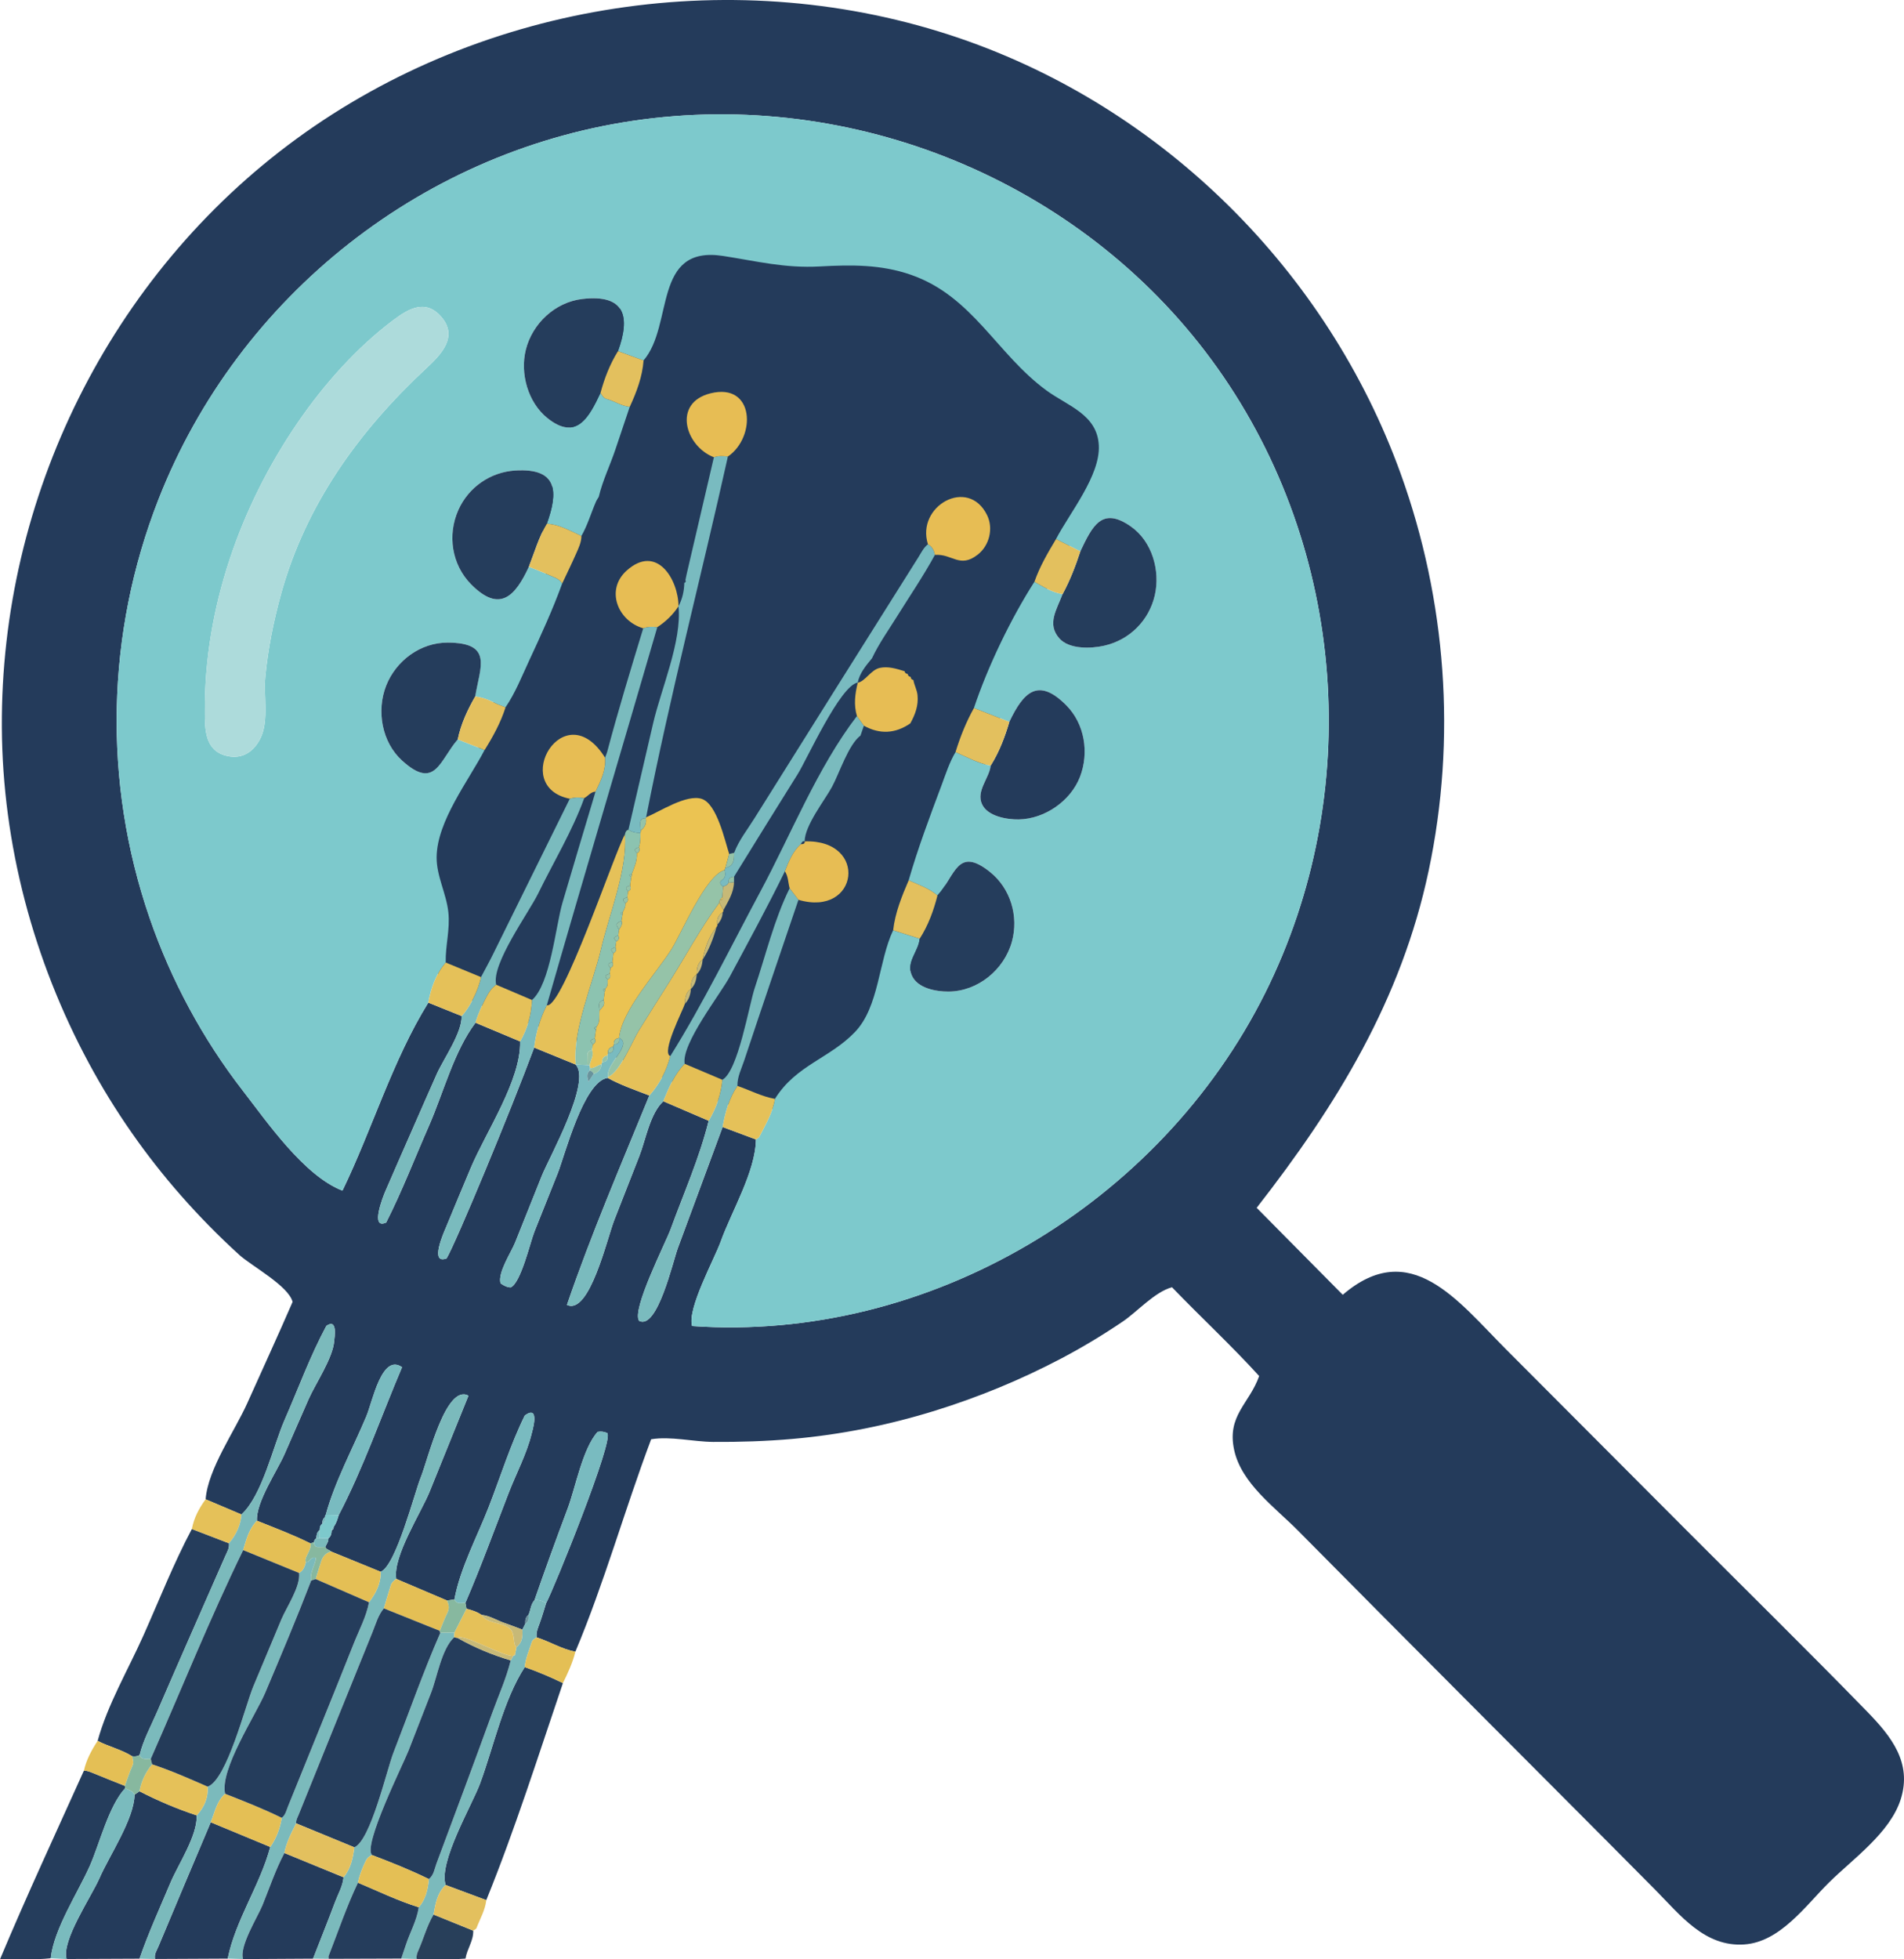
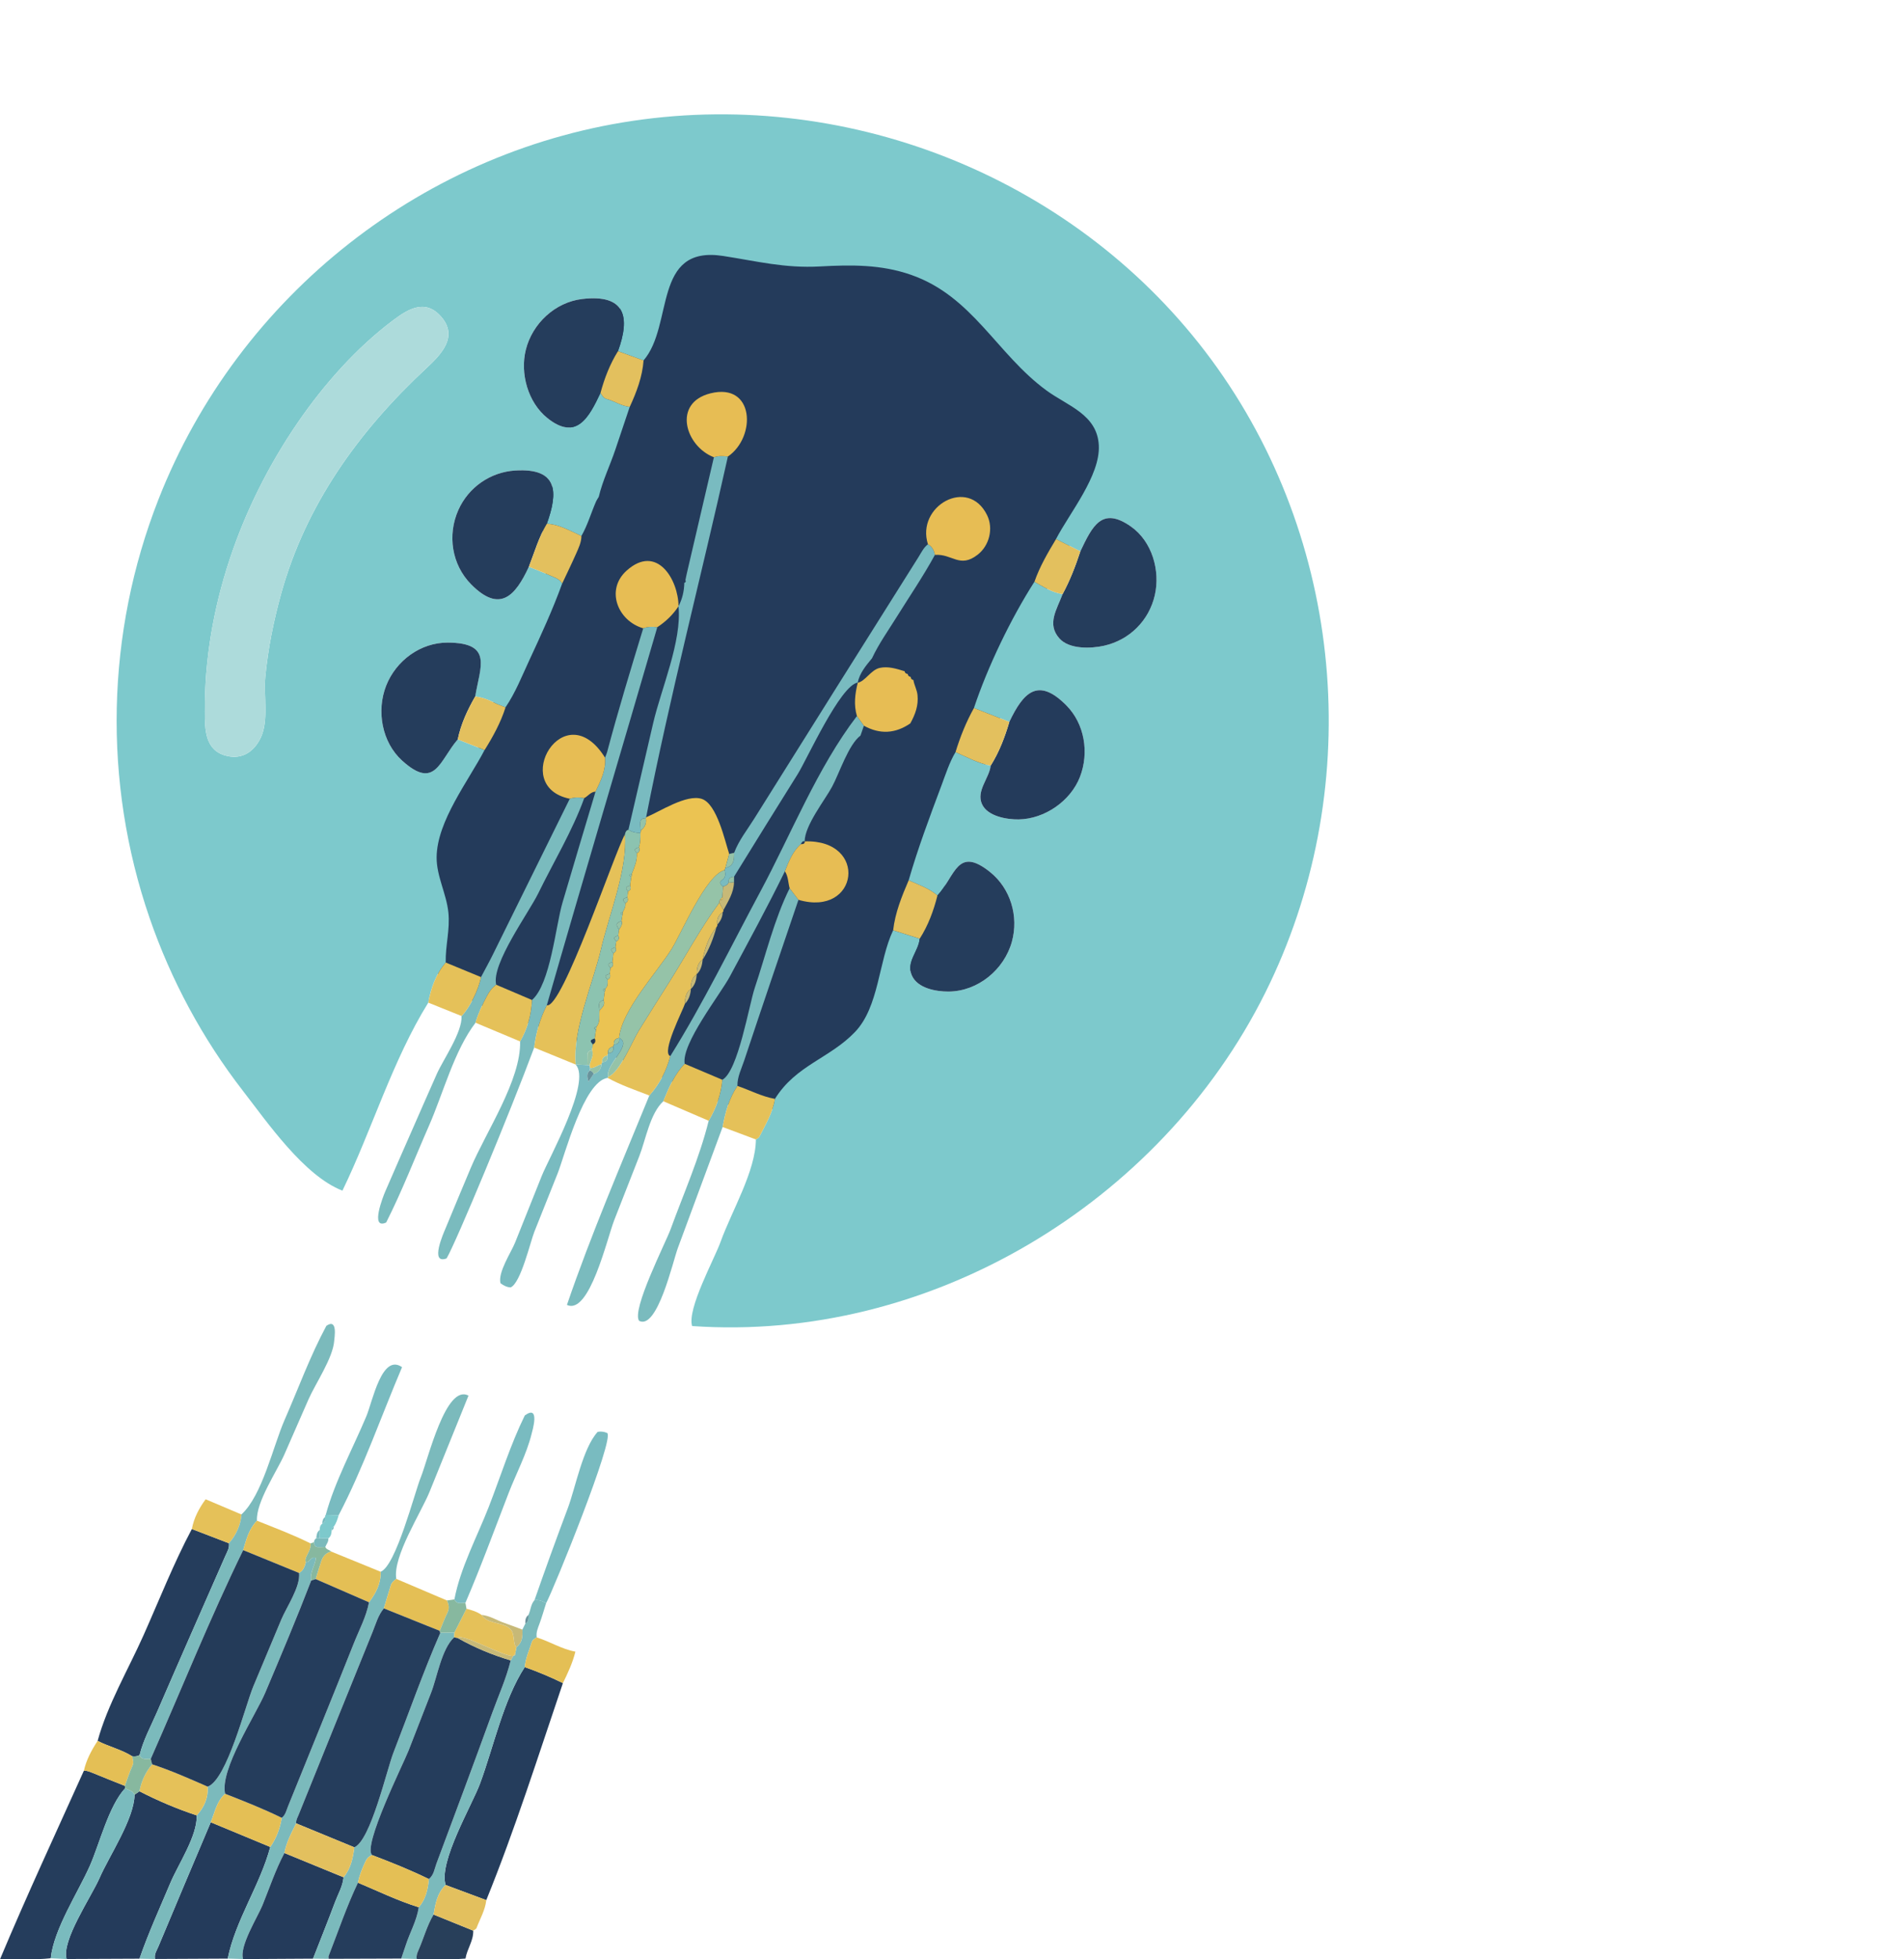
<svg xmlns="http://www.w3.org/2000/svg" id="a" viewBox="0 0 210.351 216.448">
-   <path d="M22.718,165.623c.253-3.351,3.234-7.564,4.602-10.618,1.67-3.727,3.381-7.437,5.005-11.184-.448-1.778-4.55-3.976-5.893-5.199-2.261-2.058-4.409-4.243-6.429-6.539-3.935-4.473-7.357-9.39-10.184-14.634C3.698,106.094.28,93.283.203,80.371.05,54.958,12.175,30.388,32.725,15.358,53.567.115,81.531-4.147,105.996,4.218c22.517,7.699,40.663,25.75,48.736,48.075,5.067,14.013,6.196,29.324,3.101,43.909-3.029,14.279-10.147,25.872-18.998,37.225,3.172,3.205,6.318,6.381,9.51,9.607,7.467-6.411,12.702.671,17.993,5.978,6.66,6.679,13.322,13.358,19.983,20.036,6.66,6.677,13.393,13.29,19.972,20.047,2.648,2.72,4.973,5.633,3.699,9.663-1.174,3.717-5.27,6.569-7.938,9.212-2.603,2.578-5.392,6.57-9.365,6.833-4.371.289-7.067-3.261-9.82-6.039-6.633-6.695-13.3-13.358-19.951-20.036-6.521-6.547-13.039-13.097-19.538-19.666-2.518-2.545-6.219-5.177-7.027-8.866-.839-3.829,1.68-5.118,2.758-8.187-3.059-3.367-6.427-6.484-9.63-9.807-1.911.516-3.825,2.691-5.421,3.774-2.209,1.499-4.499,2.878-6.862,4.12-4.43,2.329-9.082,4.245-13.861,5.73-5.143,1.598-10.416,2.659-15.782,3.131-2.915.256-5.846.349-8.772.329-2.177-.015-4.708-.647-6.843-.291-2.917,7.747-5.163,15.834-8.372,23.461-1.515-.274-2.82-1.12-4.27-1.57-.093-.552.13-1.031.312-1.532.271-.742.487-1.503.726-2.256.833-1.521,7.605-18.215,6.741-18.795-.342-.152-.691-.194-1.047-.125-1.656,1.811-2.455,6.179-3.301,8.431-1.269,3.376-2.498,6.759-3.681,10.166-.423.461-.412,1.1-.669,1.63-.324.244-.366.589-.34.957l-.33.66c-.651-.242-1.297-.501-1.955-.723-.857-.289-1.629-.818-2.557-.902-.499-.361-1.079-.523-1.66-.683-.04-.214-.08-.428-.121-.642,1.72-3.995,3.212-8.093,4.782-12.149.807-2.083,1.991-4.319,2.527-6.5.079-.32.989-3.309-.744-2.06-1.584,3.218-2.681,6.753-3.982,10.101-1.27,3.266-3.158,6.775-3.797,10.225-.273.04-.546.079-.818.119-1.868-.796-3.736-1.592-5.604-2.388-.415-2.457,2.764-7.351,3.69-9.65,1.423-3.533,2.855-7.063,4.287-10.592-2.502-1.341-4.462,7.036-5.278,9.046-.672,1.653-2.733,9.764-4.426,10.408-1.821-.744-3.642-1.488-5.463-2.232-.198-.195-.538-.209-.653-.51.127-.309.376-.575.339-.943.294-.223.354-.543.367-.883.164-.087.248-.219.228-.409.284-.378.415-.821.543-1.265,2.725-5.211,4.701-10.942,7.005-16.356-2.232-1.572-3.257,3.789-3.948,5.433-1.486,3.54-3.478,7.191-4.484,10.887-.072.065-.095.145-.07.238-.253.179-.314.438-.306.727-.24.173-.292.425-.289.698-.316.228-.353.57-.375.919-.167.097-.243.248-.258.435-.128.043-.256.087-.384.13-1.919-.958-3.927-1.707-5.913-2.506-.132-2.041,2.239-5.522,3.027-7.319.89-2.03,1.779-4.061,2.668-6.092.753-1.719,2.703-4.566,2.836-6.456.023-.323.418-2.551-.865-1.661-1.788,3.32-3.111,6.964-4.625,10.418-1.245,2.843-2.458,8.333-4.76,10.417-1.318-.559-2.636-1.117-3.954-1.676v-.003ZM67.127,119.074c1.471.805,3.056,1.342,4.613,1.946-3.124,7.648-6.43,15.31-9.103,23.13,2.482,1.183,4.436-7.346,5.226-9.367.921-2.356,1.843-4.712,2.768-7.067.706-1.799,1.182-4.716,2.655-6.06,1.67.718,3.339,1.436,5.009,2.154-1.008,4.078-2.768,8.043-4.208,11.987-.544,1.491-4.339,8.918-3.478,10.117,2.013,1.039,3.736-6.577,4.278-8.039,1.65-4.458,3.299-8.916,4.949-13.374,1.226.458,2.451.916,3.677,1.374-.022,3.503-2.698,7.955-3.895,11.295-.685,1.911-3.724,7.417-3.151,9.317,26.156,1.824,51.689-13.491,63.312-36.802,10.977-22.014,8.984-48.924-5.256-68.996-14.256-20.095-39.094-30.692-63.486-27.497-24.044,3.149-44.684,19.425-53.524,41.97-5.801,14.794-6.162,31.204-.986,46.236,2.366,6.871,5.858,13.356,10.311,19.102,2.675,3.452,6.756,9.388,10.997,11.03,3.27-6.741,5.528-14.397,9.485-20.768,1.224.492,2.448.984,3.672,1.476.105,1.781-2.022,4.81-2.721,6.376-.912,2.044-1.806,4.096-2.706,6.146-1.008,2.297-2.022,4.591-3.015,6.894-.192.445-1.713,4.239.115,3.398,1.757-3.467,3.172-7.147,4.736-10.706,1.56-3.55,2.78-8.277,5.136-11.364l4.925,2.065c.118,4.246-3.789,10.029-5.437,13.938-.945,2.242-1.879,4.489-2.81,6.738-.162.391-1.796,4.017.127,3.293,1.075-1.836,7.04-16.193,9.675-23.29,1.524.623,3.048,1.247,4.572,1.87,1.807,1.865-2.927,10.289-3.731,12.3-.983,2.459-1.968,4.918-2.951,7.378-.414,1.036-1.933,3.311-1.608,4.49.356.261.73.443,1.119.456,1.125-.483,2.173-5.029,2.628-6.169.856-2.144,1.712-4.289,2.568-6.433.778-1.948,2.858-10.151,5.516-10.544h-.003Z" fill="#243b5b" stroke-width="0" />
  <g id="b">
    <path d="M112.938,34.723c-4.249-3.518-8.103-6.545-13.769-7.234-6.911-.841-14.999-1.307-21.943-.463-6.271.762-8.458,6.143-10.737,11.349-2.823,6.448-5.268,13.247-6.5,20.199-.284,1.606-.162,3.359.324,4.939-1.02,1.646-1.949,3.324-2.756,5.013-2.402,5.031-2.982,10.896-5.481,15.784-1.391,2.72-4.241,4.072-5.613,6.797-1.451,2.881-1.111,6.27-.659,9.347.97,6.601,3.324,9.283,9.532,11.466,7.302,2.568,14.344,5.489,21.387,8.695,5.23,2.381,10.034,2.981,14.815-.677,5.484-4.195,8.55-11.19,11.065-17.418,4.846-12,7.805-24.672,12.726-36.643,2.316-5.633,6.243-10.583,8.475-16.133,2.723-6.772-6.547-11.448-10.864-15.022Z" fill="#243b5b" stroke-width="0" />
  </g>
  <path d="M15.411,216.376c-2.685.012-5.369.023-8.054.035-.586-2.038,2.742-6.886,3.635-8.935,1.093-2.506,3.823-6.51,3.876-9.223.18-.123.361-.246.541-.369,2.041,1.045,4.144,1.943,6.323,2.66.083,2.265-2.04,5.398-2.909,7.462-1.168,2.774-2.429,5.524-3.411,8.369h0Z" fill="#243b5b" stroke-width="0" />
  <path d="M62.19,185.931c-2.715,8-5.289,16.147-8.466,23.976-1.496-.557-2.992-1.114-4.489-1.672-.816-2.518,2.918-8.831,3.794-11.193,1.5-4.043,2.581-9.242,4.945-12.878,1.442.502,2.845,1.095,4.216,1.767Z" fill="#253d5c" stroke-width="0" />
  <path d="M10.786,192.315c1.082-3.984,3.388-7.895,5.067-11.662,1.744-3.912,3.332-7.962,5.343-11.744,1.364.524,2.728,1.049,4.092,1.573.086.52-.19.939-.384,1.382-2.518,5.741-5.054,11.475-7.541,17.23-.684,1.582-1.528,3.103-1.943,4.795-.257.147-.534.154-.818.124-1.19-.75-2.576-1.059-3.816-1.698h0Z" fill="#253d5c" stroke-width="0" />
  <path d="M5.606,216.332c-1.823.193-3.644.051-5.606.109,2.991-7.129,6.174-13.964,9.27-20.838.332-.008.627.111.931.236,1.194.493,2.395.966,3.594,1.446,0,.09.008.179.024.267-1.813,1.967-2.821,6.13-3.882,8.54-1.292,2.934-3.992,6.997-4.33,10.24h-.001Z" fill="#253d5c" stroke-width="0" />
  <path d="M25.157,216.368l-8.028.039c-.12-.525.194-.951.373-1.382,1.909-4.581,3.85-9.149,5.782-13.721,2.191.91,4.383,1.821,6.574,2.731-1.126,4.219-3.832,8.051-4.702,12.333h.001Z" fill="#243b5b" stroke-width="0" />
  <path d="M25.157,216.368c.87-4.282,3.575-8.113,4.702-12.333.674-.975,1.078-2.056,1.268-3.221.416-.315.505-.806.685-1.251,2.43-6.008,4.887-12.005,7.278-18.028.593-1.494,1.373-2.926,1.677-4.53.756-1.001,1.327-2.072,1.287-3.376,1.693-.644,3.754-8.754,4.426-10.408.816-2.009,2.776-10.386,5.278-9.046-1.432,3.53-2.864,7.059-4.287,10.592-.926,2.299-4.105,7.193-3.69,9.65-.257.189-.504.395-.602.708-.266.847-.516,1.7-.772,2.55-.637.762-.884,1.715-1.245,2.605-2.737,6.738-5.454,13.483-8.181,20.225-.121.299-.295.58-.258.921-.527,1.054-1.084,2.097-1.301,3.274-.968,1.823-1.639,3.829-2.413,5.741-.53,1.311-2.59,4.55-2.156,5.972-.565-.016-1.131-.031-1.696-.047v.002Z" fill="#7bbabc" stroke-width="0" />
  <path d="M26.853,216.415c-.434-1.422,1.626-4.661,2.156-5.972.774-1.912,1.444-3.919,2.413-5.741l6.533,2.681c-.086.981-.595,1.82-.93,2.714-.788,2.101-1.624,4.184-2.44,6.275-2.577.015-5.154.03-7.732.045v-.002Z" fill="#243b5b" stroke-width="0" />
  <path d="M23.284,201.304c-1.932,4.572-3.872,9.14-5.782,13.721-.179.431-.493.857-.373,1.382-.573-.01-1.145-.02-1.718-.03.982-2.845,2.243-5.596,3.411-8.369.869-2.064,2.992-5.197,2.909-7.462.827-.898,1.284-1.937,1.21-3.177,2.128-.751,4.19-9.04,5.039-11.063,1.038-2.474,2.075-4.948,3.109-7.423.548-1.311,2.136-3.628,1.946-5.12.473-.254.634-.705.75-1.185.46.072.503-.687,1.114-.485-.066.848-.705,1.608-.517,2.505-1.606,4.166-3.336,8.272-5.077,12.383-1.059,2.501-5.051,8.498-4.433,11.176-.945.839-1.132,2.061-1.589,3.146h.001Z" fill="#7bbabc" stroke-width="0" />
  <path d="M57.974,184.164c-2.364,3.636-3.445,8.835-4.945,12.878-.876,2.361-4.61,8.675-3.794,11.193-.938.887-1.129,2.079-1.335,3.266-.742,1.248-1.101,2.659-1.685,3.975-.132.298-.242.596-.176.93-.57-.014-1.14-.027-1.71-.041.169-.499.345-.996.506-1.498.45-1.398,1.211-2.69,1.428-4.169.769-.898,1.019-1.981,1.112-3.12.557-.432.621-1.118.842-1.709,2.075-5.549,4.149-11.099,6.171-16.668.697-1.919,1.544-3.787,2.034-5.78l.29-.501.025-.025c.178-.019.279-.091.2-.288l.116-.65c.661-.496.695-1.205.656-1.938l.33-.66c.404-.216.345-.596.34-.957.257-.529.246-1.169.669-1.63.476-.077.887.101,1.288.323-.239.753-.455,1.515-.726,2.256-.183.5-.406.98-.312,1.532-.227.133-.462.246-.551.534-.281.908-.687,1.781-.773,2.744v.003Z" fill="#7bbabc" stroke-width="0" />
  <path d="M34.584,216.37c.816-2.09,1.652-4.174,2.44-6.275.335-.894.844-1.733.93-2.714.804-.956,1.037-2.118,1.191-3.308,1.806-.756,3.589-8.58,4.317-10.449,1.72-4.418,3.282-8.902,5.183-13.249l1.559-.032c-.01.176-.021.353-.031.529-1.386,1.282-1.882,4.414-2.535,6.093-.834,2.142-1.668,4.284-2.503,6.425-.555,1.425-5.088,10.512-4.027,11.539-.309.124-.539.31-.692.63-.374.779-.703,1.569-.868,2.421-1.256,2.626-2.181,5.384-3.237,8.089-.036.092-.002.212,0,.32-.575-.006-1.151-.013-1.726-.019h0Z" fill="#7bbabc" stroke-width="0" />
  <path d="M36.31,216.389c0-.107-.036-.227,0-.32,1.056-2.706,1.982-5.464,3.237-8.089,2.226.936,4.403,1.995,6.715,2.717-.217,1.478-.977,2.77-1.428,4.169-.162.502-.337.999-.506,1.498-2.673.008-5.346.017-8.02.025h.002Z" fill="#253d5c" stroke-width="0" />
  <path d="M5.606,216.332c.338-3.244,3.039-7.307,4.33-10.24,1.061-2.41,2.069-6.574,3.882-8.54.37.204.847.248,1.049.703-.052,2.712-2.783,6.717-3.876,9.223-.893,2.048-4.22,6.896-3.635,8.935-.584-.027-1.167-.053-1.751-.08h.001Z" fill="#7abbbe" stroke-width="0" />
  <path d="M46.04,216.405c-.066-.334.044-.632.176-.93.584-1.315.942-2.727,1.685-3.975,1.46.592,2.92,1.184,4.381,1.777.039,1.121-.679,1.998-.855,3.088-1.866.136-3.626.072-5.386.04h0Z" fill="#283f5a" stroke-width="0" />
  <path d="M52.281,213.277c-1.46-.592-2.92-1.184-4.381-1.777.206-1.186.398-2.378,1.335-3.266,1.496.557,2.992,1.114,4.489,1.672-.122,1.111-.694,2.067-1.081,3.086-.047.123-.238.191-.362.284h0Z" fill="#e3c05e" stroke-width="0" />
  <path d="M57.974,184.164c.086-.963.493-1.836.773-2.744.089-.288.324-.402.551-.534,1.45.45,2.755,1.295,4.27,1.57-.299,1.222-.828,2.353-1.379,3.475-1.371-.672-2.774-1.265-4.216-1.767h.001Z" fill="#e4bf55" stroke-width="0" />
  <path d="M25.288,170.483c-1.364-.524-2.728-1.049-4.092-1.573.226-1.225.793-2.293,1.521-3.286,1.318.559,2.636,1.117,3.954,1.676-.039,1.062-.574,2.293-1.383,3.184h0Z" fill="#e5c159" stroke-width="0" />
  <path d="M13.794,197.284c-1.199-.48-2.401-.953-3.594-1.446-.303-.125-.598-.244-.931-.236.27-1.204.846-2.267,1.516-3.287,1.24.639,2.626.948,3.816,1.698.064.349.22.658.031,1.057-.336.711-.565,1.473-.839,2.214h0Z" fill="#e4bf55" stroke-width="0" />
  <path d="M47.316,110.762c-3.957,6.37-6.215,14.026-9.485,20.768-4.241-1.642-8.321-7.578-10.997-11.03-4.453-5.746-7.945-12.231-10.311-19.102-5.175-15.032-4.814-31.442.986-46.236,8.84-22.546,29.48-38.821,53.524-41.97,24.392-3.195,49.23,7.402,63.486,27.497,14.24,20.072,16.232,46.982,5.256,68.996-11.623,23.311-37.157,38.626-63.312,36.802-.573-1.9,2.466-7.405,3.151-9.317,1.197-3.34,3.873-7.793,3.895-11.295.126-.093.308-.158.371-.283.685-1.354,1.49-2.661,1.733-4.198,2.319-3.736,6.062-4.472,8.849-7.395,2.67-2.8,2.584-7.803,4.21-11.231.978.309,1.957.619,2.935.928-.126,1.421-1.528,2.564-.865,4.067.624,1.416,2.665,1.78,4.039,1.774,3.255-.014,6.161-2.42,7.013-5.52.765-2.782-.144-5.866-2.419-7.686-3.638-2.911-3.821.432-5.807,2.592-.933-.801-2.085-1.185-3.181-1.676,1.025-3.552,2.324-7.011,3.621-10.469.469-1.249.867-2.534,1.556-3.693,1.272.557,2.493,1.244,3.884,1.492-.154,1.388-1.61,2.773-.968,4.236.603,1.374,2.784,1.728,4.068,1.706,2.871-.049,5.728-2.032,6.759-4.686,1.04-2.678.525-5.868-1.507-7.916-3.136-3.16-4.744-1.417-6.291,1.828-1.304-.511-2.607-1.022-3.911-1.533,1.526-4.572,4.081-9.881,6.681-13.941.996.547,1.951,1.189,3.113,1.356-.646,1.726-1.761,3.294-.366,4.887,1.091,1.245,3.534,1.139,4.953.818,2.81-.636,4.956-2.775,5.598-5.576.619-2.703-.289-5.94-2.639-7.591-3.238-2.275-4.268-.006-5.586,2.742-.896-.452-1.791-.904-2.687-1.356,1.511-2.901,4.902-7.005,4.73-10.355-.176-3.422-3.459-4.355-5.805-6.078-5.488-4.029-8.133-10.39-14.947-12.76-3.323-1.156-6.613-1.114-10.061-.923-3.887.215-6.969-.585-10.696-1.16-7.834-1.208-5.418,7.652-8.788,11.542l-2.826-1.029c1.346-3.701.888-6.333-3.958-5.759-2.99.354-5.504,2.708-6.225,5.605-.654,2.627.23,5.827,2.388,7.553,3.198,2.558,4.593-.085,5.862-2.785.168.277.345.581.665.666.877.232,1.643.789,2.57.868-.526,1.564-1.057,3.125-1.577,4.691-.586,1.764-1.417,3.442-1.847,5.261-.104.178-.226.347-.308.535-.549,1.256-.921,2.587-1.608,3.784-1.239-.55-2.415-1.277-3.822-1.349,1.262-3.504,1.257-6.17-3.482-5.883-2.752.167-5.172,1.852-6.291,4.36-1.233,2.764-.737,6.047,1.406,8.213,3.173,3.208,4.882,1.297,6.382-1.94.743.302,1.498.578,2.224.917.522.244,1.133.375,1.459.935-1.048,2.898-2.339,5.695-3.636,8.486-.817,1.758-1.527,3.576-2.626,5.194-.431-.176-.88-.32-1.29-.536-.652-.344-1.331-.573-2.06-.661.532-3.265,2.007-5.937-3.037-5.955-3.015-.011-5.716,1.997-6.802,4.759-1.088,2.767-.481,6.25,1.773,8.286,3.656,3.301,4.112-.016,6.138-2.355.988.393,1.976.786,2.964,1.179-1.789,3.426-5.255,7.849-5.295,11.828-.021,2.103,1.08,4.02,1.297,6.106.199,1.917-.337,3.653-.293,5.54-1.09,1.282-1.624,2.807-1.928,4.431h0ZM22.63,78.554c0,2.043,0,4.385,2.437,4.953,1.767.412,3.033-.539,3.737-2.011.902-1.888.312-4.656.506-6.713.291-3.082.906-6.141,1.728-9.122,2.74-9.937,8.636-18.077,16.073-24.993,1.634-1.519,3.537-3.474,1.639-5.666-1.743-2.013-3.624-.89-5.3.366-4.075,3.051-7.673,7.119-10.545,11.303-6.36,9.262-10.34,20.56-10.274,31.884h0Z" fill="#7dc9cc" stroke-width="0" />
  <path d="M59.015,115.725c-2.636,7.096-8.6,21.454-9.675,23.29-1.923.724-.289-2.902-.127-3.293.931-2.248,1.865-4.495,2.81-6.738,1.648-3.909,5.555-9.692,5.437-13.938.811-1.418,1.25-2.943,1.313-4.576,2.04-1.772,2.613-8.173,3.366-10.743,1.201-4.097,2.432-8.184,3.654-12.275.568-1.191,1.171-2.373,1.048-3.757.078-.202.175-.398.23-.606,1.221-4.592,2.604-9.137,3.992-13.681.507-.189,1.027-.198,1.555-.123-4.052,13.928-8.206,27.825-12.207,41.768-.757,1.47-1.186,3.038-1.396,4.672Z" fill="#7abbbe" stroke-width="0" />
  <path d="M73.284,121.656c-1.473,1.343-1.948,4.26-2.655,6.06-.924,2.355-1.846,4.711-2.768,7.067-.79,2.02-2.744,10.549-5.226,9.367,2.673-7.82,5.979-15.482,9.103-23.13,1.119-1.265,1.891-2.715,2.315-4.351,3.649-5.838,6.696-12.118,9.952-18.183,3.384-6.305,6.307-13.697,10.666-19.386.257.357.513.714.77,1.071-.124.361-.248.723-.373,1.084-1.341,1.016-2.336,4.171-3.148,5.669-.804,1.484-3.014,4.261-3.023,6.025l.018-.006c-.28-.082-.339.156-.453.315-.896.815-1.322,1.904-1.748,2.993-1.924,3.936-4.02,7.778-6.09,11.638-1.071,1.997-5.365,7.416-4.981,9.631-1.141,1.177-1.754,2.655-2.359,4.137h0Z" fill="#7abbbe" stroke-width="0" />
  <path d="M25.288,170.483c.809-.891,1.344-2.122,1.383-3.184,2.302-2.084,3.515-7.574,4.76-10.417,1.513-3.454,2.837-7.098,4.625-10.418,1.283-.89.888,1.338.865,1.661-.133,1.89-2.083,4.737-2.836,6.456-.889,2.031-1.778,4.061-2.668,6.092-.787,1.797-3.159,5.278-3.027,7.319-.889.904-1.181,2.088-1.524,3.249-3.682,7.541-6.818,15.384-10.211,23.06-.45-.024-.978.187-1.236-.412.415-1.692,1.26-3.213,1.943-4.795,2.487-5.755,5.022-11.488,7.541-17.23.194-.443.47-.861.384-1.382h0Z" fill="#7bbabc" stroke-width="0" />
  <path d="M52.535,112.981c-2.357,3.087-3.577,7.814-5.136,11.364-1.564,3.559-2.98,7.239-4.736,10.706-1.827.841-.306-2.953-.115-3.398.993-2.303,2.007-4.597,3.015-6.894.9-2.05,1.794-4.102,2.706-6.146.698-1.565,2.825-4.595,2.721-6.376.863-.839,1.929-2.969,2.15-4.297.428-.809.874-1.609,1.28-2.429,2.848-5.756,5.687-11.516,8.529-17.275.525-.176,1.059-.173,1.597-.072-1.3,3.617-3.411,7.101-5.098,10.556-1.018,2.085-5.193,7.788-4.628,10.062-.446.323-.76.742-1.018,1.232-.504.956-.967,1.925-1.266,2.966h0Z" fill="#7abbbe" stroke-width="0" />
  <path d="M79.834,124.5c-1.65,4.458-3.299,8.916-4.949,13.374-.541,1.463-2.265,9.079-4.278,8.039-.861-1.199,2.934-8.626,3.478-10.117,1.44-3.944,3.2-7.909,4.208-11.987.828-1.401,1.37-2.897,1.509-4.527,1.749-.949,2.94-8.237,3.586-10.163,1.215-3.624,2.147-7.559,3.85-10.992l.973,1.276c-2.006,5.92-4.031,11.834-5.998,17.767-.3.906-.762,1.79-.745,2.788-.927,1.376-1.335,2.938-1.633,4.54v.002Z" fill="#7abbbe" stroke-width="0" />
  <path d="M59.015,115.725c.209-1.634.639-3.202,1.396-4.672,1.695.443,7.501-16.928,8.637-18.888.31,3.902-1.76,8.898-2.641,12.68-.848,3.642-3.178,9-2.795,12.749h-.024c-1.524-.622-3.048-1.245-4.572-1.869h-.001Z" fill="#e5c159" stroke-width="0" />
  <path d="M74.054,116.669c-.423,1.635-1.195,3.085-2.315,4.351-1.556-.604-3.141-1.141-4.613-1.946l.058-.129c1.247-.392,2.706-4.002,3.372-5.07,1.059-1.7,2.117-3.399,3.193-5.088,1.916-3.007,3.607-6.214,5.726-9.083.148.28.297.56.445.839.015.096-.014.176-.086.241-.493.322-.668.781-.582,1.351.011.109-.021.203-.096.282-.848,1.054-1.27,2.29-1.533,3.593h.008c-.594.386-.639.998-.661,1.619l.006.002c-.575.398-.645,1-.658,1.626l.009-.005c-.582.402-.642,1.015-.662,1.643-.226.73-2.641,5.386-1.612,5.773h0Z" fill="#e5c159" stroke-width="0" />
  <path d="M67.185,118.944l-.058.129c-2.658.393-4.738,8.596-5.516,10.544-.856,2.144-1.712,4.288-2.568,6.433-.455,1.14-1.503,5.687-2.628,6.169-.389-.013-.763-.196-1.119-.456-.324-1.179,1.194-3.454,1.608-4.49.983-2.46,1.968-4.918,2.951-7.378.804-2.011,5.538-10.435,3.731-12.3h.024c.419.019.839.039,1.258.059.092.008.185.012.277.011.016.108.031.217.047.325-.019.09-.031.18-.037.271-.377.327-.307.71-.144,1.244.235-.358.406-.617.576-.876.531-.173.818-.526.863-1.06.006-.086.034-.165.083-.236.481-.021.654-.28.571-.737.004-.086.029-.166.075-.239.489-.021.662-.282.568-.747.002-.083.025-.16.071-.23.469-.012.674-.238.579-.71l-.013-.026c1.602.716-1.488,2.892-1.199,4.296v.004Z" fill="#79bbc0" stroke-width="0" />
  <path d="M50.202,176.686c.64-3.449,2.527-6.959,3.797-10.225,1.302-3.347,2.398-6.882,3.982-10.101,1.733-1.249.823,1.74.744,2.06-.536,2.181-1.721,4.417-2.527,6.5-1.57,4.056-3.062,8.154-4.782,12.149-.444-.005-.954.199-1.214-.384h0Z" fill="#79bbc0" stroke-width="0" />
  <path d="M60.337,177.097c-.401-.222-.812-.4-1.288-.323,1.183-3.407,2.412-6.789,3.681-10.166.847-2.253,1.645-6.621,3.301-8.431.355-.069.704-.027,1.047.125.864.58-5.908,17.273-6.741,18.795Z" fill="#79bbc0" stroke-width="0" />
  <path d="M35.986,167.35c1.006-3.696,2.998-7.347,4.484-10.887.69-1.644,1.715-7.005,3.948-5.433-2.304,5.413-4.28,11.145-7.005,16.356-.476-.012-.951-.024-1.427-.036h0Z" fill="#79bbc0" stroke-width="0" />
  <path d="M79.802,119.282c-.139,1.63-.68,3.127-1.509,4.527-1.67-.718-3.339-1.436-5.009-2.154.605-1.482,1.218-2.96,2.359-4.137,1.386.588,2.773,1.176,4.159,1.764Z" fill="#e4bf55" stroke-width="0" />
  <path d="M52.535,112.981c.299-1.041.762-2.01,1.266-2.966.258-.49.572-.909,1.018-1.232,1.318.562,2.637,1.125,3.955,1.687-.064,1.633-.502,3.158-1.313,4.576l-4.925-2.065h-.001Z" fill="#e5c159" stroke-width="0" />
  <path d="M26.866,171.24c.343-1.16.635-2.345,1.524-3.249,1.987.799,3.994,1.549,5.913,2.506.073.446-.147.814-.323,1.191-.132.283-.317.551-.196.889-.116.48-.277.931-.75,1.185-2.056-.841-4.112-1.682-6.168-2.522Z" fill="#e4bf55" stroke-width="0" />
  <path d="M42.406,177.676c.256-.85.506-1.703.772-2.55.098-.313.345-.52.602-.708,1.868.796,3.736,1.592,5.604,2.388.198.44.289.86.051,1.342-.322.652-.569,1.34-.849,2.013-2.06-.828-4.12-1.656-6.18-2.484h0Z" fill="#e4bf55" stroke-width="0" />
  <path d="M42.053,173.629c.04,1.304-.531,2.376-1.287,3.376-1.964-.855-3.929-1.71-5.893-2.565.205-.66.4-1.324.618-1.98.179-.538.522-.926,1.099-1.063,1.821.744,3.642,1.488,5.463,2.232Z" fill="#e4bf55" stroke-width="0" />
  <path d="M79.834,124.5c.299-1.602.706-3.164,1.633-4.54,1.386.469,2.689,1.176,4.148,1.433-.243,1.537-1.048,2.844-1.733,4.198-.063.125-.244.19-.371.283-1.226-.458-2.451-.916-3.677-1.374Z" fill="#e5c159" stroke-width="0" />
  <path d="M53.138,107.94c-.221,1.328-1.287,3.459-2.15,4.297-1.224-.492-2.448-.984-3.672-1.476.305-1.624.838-3.149,1.928-4.431l3.893,1.609h0Z" fill="#e5c159" stroke-width="0" />
  <path d="M50.173,180.873c.01-.176.021-.353.031-.529.444-.877.889-1.753,1.333-2.63.581.16,1.162.322,1.66.683.694,1.068,2.432.764,3.206,1.586.507.538.248,1.73.65,1.977l-.116.65c-.067.096-.133.192-.2.288l-.025.025c-.993.176-5.802-2.639-6.109-1.951l-.43-.098h0Z" fill="#e5c159" stroke-width="0" />
  <path d="M51.537,177.713c-.444.877-.889,1.753-1.333,2.63l-1.559.032c-.065-.06-.084-.132-.059-.216.279-.673.527-1.361.849-2.013.238-.481.148-.902-.051-1.342.273-.04.546-.079.818-.119.261.583.771.379,1.214.384.04.214.08.428.121.642v.002Z" fill="#87b89f" stroke-width="0" />
  <path d="M36.59,171.397c-.577.137-.92.525-1.099,1.063-.218.656-.413,1.319-.618,1.98-.163.053-.327.106-.491.159-.188-.897.451-1.658.517-2.505-.611-.202-.654.557-1.114.485-.12-.338.065-.606.196-.889.175-.378.396-.745.323-1.191.128-.043.256-.087.384-.13.02.289.111.529.451.539.266.008.532-.012.798-.019.115.301.455.315.653.51v-.002Z" fill="#87b89f" stroke-width="0" />
  <path d="M35.986,167.35c.476.012.951.024,1.427.036-.128.445-.259.888-.543,1.265-.171.083-.244.222-.228.409-.013.34-.074.66-.367.883-.324,0-.647,0-.971.001.006-.31.011-.621.017-.931-.003-.274.049-.525.289-.698.358-.135.35-.423.306-.727-.025-.094-.002-.173.07-.238h0Z" fill="#7dc9cc" stroke-width="0" />
  <path d="M57.054,181.959c-.402-.247-.143-1.439-.65-1.977-.774-.822-2.512-.518-3.206-1.586.928.084,1.701.612,2.557.902.658.222,1.304.481,1.955.723.039.733.005,1.442-.656,1.938Z" fill="#c7b977" stroke-width="0" />
  <path d="M35.304,169.946c.324,0,.647,0,.971-.001.037.368-.212.634-.339.943-.266.007-.532.028-.798.019-.34-.01-.431-.25-.451-.539.016-.187.091-.338.258-.435l.358.013h0Z" fill="#7bbabc" stroke-width="0" />
  <path d="M58.38,178.404c.005.361.064.741-.34.957-.026-.368.016-.713.34-.957Z" fill="#68939c" stroke-width="0" />
  <path d="M35.304,169.946l-.358-.013c.022-.348.058-.691.375-.919-.006.31-.011.621-.017.931h0Z" fill="#79bbc0" stroke-width="0" />
  <path d="M35.917,167.589c.043.304.051.592-.306.727-.008-.289.053-.548.306-.727Z" fill="#79bbc0" stroke-width="0" />
  <path d="M36.642,169.061c-.016-.187.057-.326.228-.409.02.19-.064.322-.228.409Z" fill="#79bbc0" stroke-width="0" />
  <path d="M22.941,197.368c.074,1.241-.383,2.279-1.21,3.177-2.179-.718-4.282-1.616-6.323-2.66.203-1.118.673-2.111,1.4-2.983,2.099.685,4.113,1.583,6.133,2.466Z" fill="#e5c159" stroke-width="0" />
  <path d="M16.808,194.902c-.727.872-1.197,1.865-1.4,2.983-.18.123-.361.246-.541.369-.202-.455-.679-.499-1.049-.703-.016-.088-.024-.178-.024-.267.274-.741.503-1.503.839-2.214.189-.399.032-.708-.031-1.057.283.03.561.023.818-.124.258.599.786.387,1.236.412.051.2.101.401.152.601Z" fill="#87b89f" stroke-width="0" />
  <path d="M23.284,201.304c.457-1.085.644-2.307,1.589-3.146,2.109.829,4.218,1.655,6.254,2.656-.19,1.165-.595,2.246-1.268,3.221-2.191-.91-4.383-1.821-6.574-2.731h-.001Z" fill="#e4bf55" stroke-width="0" />
  <path d="M48.586,180.16c-.025.084-.006.156.059.216-1.901,4.346-3.463,8.83-5.183,13.248-.728,1.87-2.511,9.693-4.317,10.449l-6.423-2.646c-.037-.342.137-.622.258-.921,2.726-6.742,5.444-13.487,8.181-20.225.362-.89.608-1.843,1.245-2.605,2.06.828,4.12,1.656,6.18,2.484Z" fill="#253d5c" stroke-width="0" />
  <path d="M31.127,200.814c-2.036-1.001-4.145-1.828-6.254-2.656-.618-2.678,3.373-8.674,4.433-11.176,1.741-4.111,3.471-8.218,5.077-12.383.164-.053.327-.106.491-.159,1.964.855,3.929,1.71,5.893,2.565-.304,1.603-1.084,3.036-1.677,4.53-2.391,6.023-4.848,12.02-7.278,18.028-.18.445-.269.936-.685,1.251h0Z" fill="#253d5c" stroke-width="0" />
  <path d="M32.722,201.427l6.423,2.646c-.153,1.19-.387,2.352-1.191,3.308l-6.533-2.681c.217-1.177.774-2.22,1.301-3.274h0Z" fill="#e3c05e" stroke-width="0" />
  <path d="M16.808,194.902c-.051-.2-.101-.401-.152-.601,3.393-7.676,6.529-15.52,10.211-23.06,2.056.841,4.112,1.682,6.168,2.522.19,1.492-1.399,3.809-1.946,5.12-1.034,2.475-2.071,4.949-3.109,7.423-.849,2.023-2.911,10.312-5.039,11.063-2.02-.884-4.034-1.781-6.133-2.466h0Z" fill="#243b59" stroke-width="0" />
  <path d="M50.173,180.873l.43.098c1.845,1.042,3.788,1.85,5.819,2.451-.49,1.992-1.337,3.861-2.034,5.78-2.022,5.569-4.096,11.119-6.171,16.668-.221.59-.285,1.277-.842,1.709-2.038-1.003-4.146-1.842-6.267-2.649-1.061-1.027,3.471-10.114,4.027-11.539.835-2.142,1.669-4.283,2.503-6.425.653-1.679,1.149-4.811,2.535-6.093Z" fill="#253d5c" stroke-width="0" />
  <path d="M41.109,204.929c2.121.807,4.228,1.646,6.267,2.649-.093,1.139-.343,2.222-1.112,3.12-2.313-.722-4.489-1.781-6.715-2.717.165-.852.494-1.642.868-2.421.154-.32.384-.506.692-.63h0Z" fill="#e4bf55" stroke-width="0" />
  <path d="M56.422,183.422c-2.031-.601-3.974-1.409-5.819-2.451.307-.689,5.116,2.127,6.109,1.951l-.29.501h0Z" fill="#c7b977" stroke-width="0" />
  <path d="M56.738,182.896c.067-.096.133-.192.2-.288.079.197-.022.269-.2.288Z" fill="#c7b977" stroke-width="0" />
  <path d="M22.63,78.554c-.066-11.324,3.914-22.622,10.274-31.884,2.873-4.183,6.47-8.252,10.545-11.303,1.676-1.255,3.557-2.379,5.3-.366,1.898,2.193-.006,4.147-1.639,5.666-7.436,6.915-13.333,15.055-16.073,24.993-.822,2.982-1.437,6.041-1.728,9.122-.194,2.056.397,4.825-.506,6.713-.704,1.472-1.97,2.423-3.737,2.011-2.435-.568-2.437-2.91-2.437-4.953h.001Z" fill="#addbdb" stroke-width="0" />
  <path d="M58.428,62.609c-1.5,3.237-3.209,5.149-6.382,1.94-2.143-2.167-2.639-5.449-1.406-8.213,1.119-2.508,3.539-4.193,6.291-4.36,4.739-.288,4.745,2.379,3.482,5.883-.891,1.488-1.361,3.151-1.986,4.75h0Z" fill="#253d5c" stroke-width="0" />
  <path d="M119.355,60.907c1.318-2.748,2.348-5.016,5.586-2.742,2.35,1.651,3.258,4.888,2.639,7.591-.642,2.801-2.788,4.94-5.598,5.576-1.419.321-3.862.427-4.953-.818-1.396-1.592-.28-3.16.366-4.887.816-1.506,1.427-3.098,1.961-4.721h0Z" fill="#253d5c" stroke-width="0" />
  <path d="M50.573,81.678c-2.027,2.34-2.482,5.657-6.138,2.355-2.255-2.036-2.861-5.519-1.773-8.286,1.086-2.762,3.787-4.77,6.802-4.759,5.044.018,3.569,2.69,3.037,5.955-.859,1.49-1.577,3.037-1.928,4.734h0Z" fill="#253d5c" stroke-width="0" />
  <path d="M103.569,98.922c1.986-2.159,2.17-5.503,5.807-2.592,2.275,1.82,3.184,4.904,2.419,7.686-.852,3.1-3.758,5.505-7.013,5.52-1.374.006-3.415-.358-4.039-1.774-.663-1.504.739-2.647.865-4.067.942-1.473,1.533-3.089,1.96-4.773h.001Z" fill="#253d5c" stroke-width="0" />
  <path d="M66.342,43.404c-1.269,2.7-2.664,5.343-5.862,2.785-2.158-1.726-3.042-4.926-2.388-7.553.721-2.897,3.235-5.25,6.225-5.605,4.847-.574,5.305,2.058,3.958,5.759-.893,1.434-1.494,2.99-1.933,4.614Z" fill="#253d5c" stroke-width="0" />
  <path d="M111.51,79.745c1.547-3.245,3.155-4.988,6.291-1.828,2.032,2.048,2.547,5.238,1.507,7.916-1.031,2.654-3.888,4.636-6.759,4.686-1.284.022-3.465-.333-4.068-1.706-.642-1.463.813-2.848.968-4.236.942-1.502,1.564-3.141,2.062-4.832h0Z" fill="#243b5b" stroke-width="0" />
  <path d="M111.51,79.745c-.498,1.691-1.121,3.33-2.062,4.832-1.39-.248-2.612-.936-3.884-1.492.517-1.692,1.173-3.325,2.035-4.872,1.304.511,2.607,1.022,3.911,1.533h0Z" fill="#e3c05e" stroke-width="0" />
  <path d="M58.428,62.609c.625-1.599,1.095-3.262,1.986-4.75,1.407.072,2.583.799,3.822,1.349-.008.709-.314,1.334-.589,1.958-.49,1.108-1.021,2.197-1.536,3.295-.326-.56-.936-.691-1.459-.935-.726-.339-1.481-.614-2.224-.917Z" fill="#e3c05e" stroke-width="0" />
  <path d="M103.569,98.922c-.427,1.684-1.018,3.301-1.96,4.773-.978-.309-1.957-.619-2.935-.928.222-1.949.95-3.74,1.714-5.52,1.096.491,2.249.875,3.181,1.676h0Z" fill="#e3c05e" stroke-width="0" />
  <path d="M66.342,43.404c.439-1.624,1.04-3.18,1.933-4.614l2.826,1.029c-.138,1.817-.769,3.486-1.524,5.12-.927-.078-1.692-.635-2.57-.868-.32-.085-.497-.389-.665-.666h0Z" fill="#e3c05e" stroke-width="0" />
  <path d="M50.573,81.678c.351-1.697,1.069-3.244,1.928-4.734.729.088,1.408.317,2.06.661.41.216.858.36,1.29.536-.537,1.687-1.378,3.224-2.313,4.716-.988-.393-1.976-.786-2.964-1.179h-.001Z" fill="#e3c05e" stroke-width="0" />
  <path d="M119.355,60.907c-.534,1.623-1.145,3.215-1.961,4.721-1.162-.167-2.117-.809-3.113-1.356.584-1.68,1.476-3.206,2.387-4.721.896.452,1.791.904,2.687,1.356Z" fill="#e3c05e" stroke-width="0" />
  <path d="M65.793,87.452c-.539.022-.821.495-1.249.713-.538-.101-1.071-.105-1.597.072-6.722-1.362-.61-11.755,3.894-4.541.123,1.384-.48,2.566-1.048,3.757h0Z" fill="#e7bd54" stroke-width="0" />
  <path d="M74.96,66.976c-.617.936-1.407,1.696-2.342,2.309-.527-.075-1.048-.065-1.555.123-2.805-.81-4.209-4.243-1.829-6.377,3.341-2.995,5.713,1.011,5.727,3.944h0Z" fill="#e7bd54" stroke-width="0" />
  <path d="M87.238,98.127c-.172-.626-.147-1.308-.523-1.878.426-1.089.851-2.179,1.748-2.993.215-.012.455.01.453-.315l-.018.006c7.085-.237,5.976,8.413-.687,6.456,0,0-.973-1.276-.973-1.276Z" fill="#e7bd54" stroke-width="0" />
  <path d="M94.672,79.099c-.37-1.245-.21-2.475.099-3.701l-.018.024c.806-.123,1.462-1.419,2.427-1.636.931-.21,1.876.091,2.755.364l.005-.006c.026.197.149.288.338.307l.007.007c.027.185.133.291.319.316l.008.008c.021.186.106.313.305.339l-.006.006c.093.567.393,1.066.455,1.657.12,1.156-.257,2.153-.794,3.125l-.009.009c-1.655,1.136-3.361,1.227-5.12.253-.257-.357-.513-.714-.77-1.071h-.001Z" fill="#e7bd54" stroke-width="0" />
  <path d="M69.047,92.165c.037-.238.13-.434.383-.511.404.265.845.379,1.327.333.013.544.013,1.087-.167,1.611-.542.188-.564.253-.226.647.051.827-.279,1.56-.566,2.304-.272.059-.361.149-.052.307-.045.322-.09.644-.134.965-.539.19-.562.254-.224.646l-.08.654c-.565.188-.589.262-.216.655.057.369-.132.667-.284.977-.256.078-.344.177-.041.325-.035.214-.069.428-.104.643-.635.274-.666.386-.266.971-.031.217-.062.435-.093.652-.534.193-.555.257-.217.646l-.093.653c-.549.19-.572.257-.221.65-.038.325-.075.649-.113.974-.542.194-.564.261-.212.65-.028.217-.056.433-.084.65-.568.182-.594.254-.232.653.004.357.076.732-.266.996-.265.06-.355.15-.053.308-.042.323-.084.645-.126.968-.71.144-.479.668-.449,1.111-.07.621.114,1.29-.345,1.838-.273.06-.354.152-.051.307-.044.322-.088.644-.131.965-.543.193-.565.26-.214.651-.029.217-.059.434-.088.651-.287.053-.51.174-.52.506-.011.377-.014.755-.021,1.133-.419-.02-.839-.04-1.258-.06-.382-3.749,1.947-9.107,2.795-12.749.881-3.783,2.95-8.779,2.641-12.68h0Z" fill="#8cc3b0" stroke-width="0" />
  <path d="M67.185,118.944c-.289-1.404,2.801-3.581,1.199-4.296.355-3.138,4.175-7.183,5.816-9.814,1.08-1.732,3.808-8.241,5.872-8.723.074.41.148.796-.291,1.099-.374.258-.181.516.107.721-.029.391-.058.783-.087,1.174-.097.115-.193.229-.29.344-.03.082-.042.167-.035.255-2.119,2.869-3.811,6.076-5.726,9.083-1.076,1.689-2.134,3.389-3.193,5.088-.665,1.068-2.125,4.678-3.372,5.07h0Z" fill="#95c3a8" stroke-width="0" />
  <path d="M79.802,99.105c.029-.391.058-.783.087-1.174.236-.081.481-.149.587-.415.206-.02.412-.04.618-.061-.029,1.166-.646,2.11-1.172,3.087-.148-.28-.297-.56-.445-.839-.007-.087.004-.172.035-.255.331-.031.428-.146.29-.344h0Z" fill="#c7b977" stroke-width="0" />
  <path d="M79.158,102.418c-.354,1.264-.811,2.485-1.533,3.593.263-1.303.685-2.539,1.533-3.593Z" fill="#c7b977" stroke-width="0" />
  <path d="M76.977,107.632c-.048.611-.181,1.188-.658,1.626.013-.625.083-1.227.658-1.626Z" fill="#c7b977" stroke-width="0" />
  <path d="M77.632,106.009c-.065.603-.198,1.179-.661,1.62.022-.621.068-1.233.661-1.62Z" fill="#c7b977" stroke-width="0" />
  <path d="M76.328,109.252c-.042.62-.219,1.185-.662,1.643.02-.629.08-1.241.662-1.643Z" fill="#c7b977" stroke-width="0" />
  <path d="M79.836,100.784c-.012.529-.229.969-.582,1.351-.086-.571.089-1.029.582-1.351Z" fill="#c7b977" stroke-width="0" />
  <path d="M80.072,96.111c-2.064.482-4.792,6.992-5.872,8.723-1.641,2.63-5.461,6.676-5.816,9.814l.013.026c-.425.048-.612.289-.579.71-.046.07-.069.146-.071.23-.387.099-.626.31-.568.747-.046.073-.071.153-.075.239-.392.089-.625.302-.571.737-.049.071-.077.149-.083.236-.439.081-.779.459-1.259.419-.016-.108-.031-.217-.047-.325.1-.548.494-1.049.264-1.65.029-.217.059-.434.088-.651.296-.143.332-.372.214-.651.044-.322.088-.644.131-.965.041-.098.058-.201.051-.307.459-.548.275-1.217.345-1.838.307-.307.639-.603.449-1.111.042-.323.084-.645.126-.968.043-.098.06-.201.053-.308.342-.264.27-.639.266-.996.289-.143.327-.374.232-.653.028-.217.056-.433.084-.65.298-.143.329-.372.212-.65.038-.325.075-.649.113-.974.293-.142.33-.371.221-.65l.093-.653c.306-.137.337-.366.217-.646.031-.217.062-.435.093-.652.173-.301.417-.582.266-.971.035-.214.069-.428.104-.643.014-.108.027-.217.041-.325.151-.309.34-.607.284-.977.285-.148.317-.38.216-.655l.08-.654c.302-.137.339-.365.224-.646.045-.322.09-.644.134-.965.039-.099.057-.201.052-.307.287-.744.617-1.477.566-2.304.302-.136.34-.365.226-.647.18-.524.18-1.067.167-1.611.033-.079.042-.161.025-.245.46-.341.662-.788.562-1.36l.041-.1c1.462-.6,4.463-2.592,6.153-2.029,1.678.559,2.547,4.638,3.025,6.08-.141.516-.281,1.033-.422,1.549-.039.071-.062.148-.069.229v-.002Z" fill="#ebc352" stroke-width="0" />
  <path d="M65.41,116.015c.231.601-.164,1.102-.264,1.65-.093,0-.185-.003-.277-.011.007-.378.009-.755.021-1.133.01-.332.234-.454.52-.506Z" fill="#95c3a8" stroke-width="0" />
  <path d="M65.193,117.991c.479.039.819-.339,1.259-.419-.045.534-.332.887-.863,1.06-.078-.2-.223-.323-.433-.369.005-.091.018-.182.037-.271h0Z" fill="#95c3a8" stroke-width="0" />
  <path d="M65.156,118.262c.21.046.354.169.433.369-.17.259-.341.518-.576.876-.163-.534-.234-.917.144-1.244h0Z" fill="#68939c" stroke-width="0" />
  <path d="M66.535,117.336c-.054-.435.179-.648.571-.737.083.458-.09.717-.571.737Z" fill="#95c3a8" stroke-width="0" />
  <path d="M67.18,116.36c-.058-.437.181-.648.568-.747.095.465-.078.726-.568.747Z" fill="#95c3a8" stroke-width="0" />
  <path d="M67.819,115.384c-.034-.421.154-.662.579-.71.095.471-.11.698-.579.71Z" fill="#95c3a8" stroke-width="0" />
  <path d="M70.781,91.742c.017.084.009.166-.025.245-.482.047-.923-.068-1.327-.333.911-3.926,1.825-7.852,2.734-11.778.869-3.754,3.191-9.06,2.796-12.903.428-.81.622-1.678.643-2.589.115-.065.205-.141.118-.289.049-.233.098-.465.147-.698,1.001-4.295,2.003-8.59,3.004-12.885.507-.178,1.025-.147,1.545-.079-2.952,13.279-6.42,26.502-9.032,39.848l-.041.1c-.391-.018-.61.165-.611.56,0,.267.031.533.049.8h0Z" fill="#79bbc0" stroke-width="0" />
  <path d="M80.072,96.111c.007-.081.03-.157.069-.229.943-.2.983-.921.966-1.675.517-1.377,1.437-2.521,2.204-3.748,6.034-9.649,12.096-19.28,18.157-28.912.313-.497.561-1.05,1.05-1.42.471.251.67.679.768,1.173-1.288,2.361-2.806,4.581-4.225,6.861-.935,1.502-1.968,2.946-2.723,4.557-.671.818-1.362,1.624-1.586,2.704l.018-.024c-1.945.311-5.62,8.485-6.634,10.106-2.359,3.772-4.707,7.549-7.038,11.337-.432.018-.657.227-.623.674-.106.265-.351.333-.587.415-.288-.204-.481-.463-.107-.721.439-.303.365-.688.291-1.099h0Z" fill="#79bbc0" stroke-width="0" />
  <path d="M103.287,61.3c-.098-.494-.297-.922-.768-1.173-1.345-4.207,4.446-7.505,6.535-3.214.72,1.48.242,3.361-1.033,4.356-2,1.562-2.806-.115-4.734.031Z" fill="#e7bd54" stroke-width="0" />
  <path d="M80.416,50.434c-.52-.069-1.038-.099-1.545.079-3.16-1.21-4.613-6.011-.371-7.064,4.871-1.209,5.069,4.83,1.916,6.985Z" fill="#e7bd54" stroke-width="0" />
  <path d="M81.107,94.207c.018.754-.022,1.475-.966,1.675.141-.516.281-1.033.422-1.549l.543-.126h.001Z" fill="#95c3a8" stroke-width="0" />
  <path d="M75.72,64.095c.087.148-.002.224-.118.289,0-.112.04-.209.118-.289Z" fill="#283f5a" stroke-width="0" />
  <path d="M80.476,97.516c-.033-.448.191-.657.623-.674-.002.205-.004.409-.006.614-.206.02-.412.04-.618.061h0Z" fill="#95c3a8" stroke-width="0" />
  <path d="M66.688,110.492c.19.507-.142.804-.449,1.111-.03-.443-.261-.967.449-1.111Z" fill="#95c3a8" stroke-width="0" />
  <path d="M68.664,101.721c.151.389-.093.67-.266.971-.4-.585-.369-.697.266-.971Z" fill="#95c3a8" stroke-width="0" />
  <path d="M69.308,99.122c.101.276.069.507-.216.655-.373-.393-.349-.467.216-.655Z" fill="#95c3a8" stroke-width="0" />
  <path d="M70.589,93.598c.114.282.076.51-.226.647-.338-.394-.316-.458.226-.647Z" fill="#95c3a8" stroke-width="0" />
  <path d="M68.305,103.344c.12.28.089.509-.217.646-.338-.389-.317-.453.217-.646Z" fill="#95c3a8" stroke-width="0" />
  <path d="M67.995,104.643c.109.279.072.508-.221.65-.351-.393-.328-.461.221-.65Z" fill="#95c3a8" stroke-width="0" />
  <path d="M67.365,107.568c.096.279.057.51-.232.653-.363-.399-.337-.471.232-.653Z" fill="#95c3a8" stroke-width="0" />
-   <path d="M65.713,114.713c.117.279.081.508-.214.651-.35-.391-.328-.457.214-.651Z" fill="#95c3a8" stroke-width="0" />
  <path d="M69.611,97.821c.115.281.079.51-.224.646-.338-.392-.316-.457.224-.646Z" fill="#95c3a8" stroke-width="0" />
  <path d="M67.661,106.267c.117.278.086.507-.212.65-.352-.389-.33-.456.212-.65Z" fill="#95c3a8" stroke-width="0" />
  <path d="M68.808,100.754c-.014.108-.027.217-.041.325-.303-.148-.215-.247.041-.325Z" fill="#95c3a8" stroke-width="0" />
  <path d="M69.798,96.549c.005.106-.013.208-.052.307-.309-.158-.22-.248.052-.307Z" fill="#95c3a8" stroke-width="0" />
  <path d="M65.895,113.441c.007.106-.01.208-.051.307-.304-.155-.222-.247.051-.307Z" fill="#95c3a8" stroke-width="0" />
  <path d="M66.868,109.216c.007.107-.011.21-.053.308-.302-.158-.211-.248.053-.308Z" fill="#95c3a8" stroke-width="0" />
  <path d="M79.802,99.105c.138.198.041.313-.29.344.097-.115.193-.229.29-.344Z" fill="#e5c159" stroke-width="0" />
  <path d="M70.781,91.742c-.017-.267-.05-.533-.049-.8.002-.395.22-.578.611-.56.1.572-.103,1.019-.562,1.36Z" fill="#95c3a8" stroke-width="0" />
</svg>